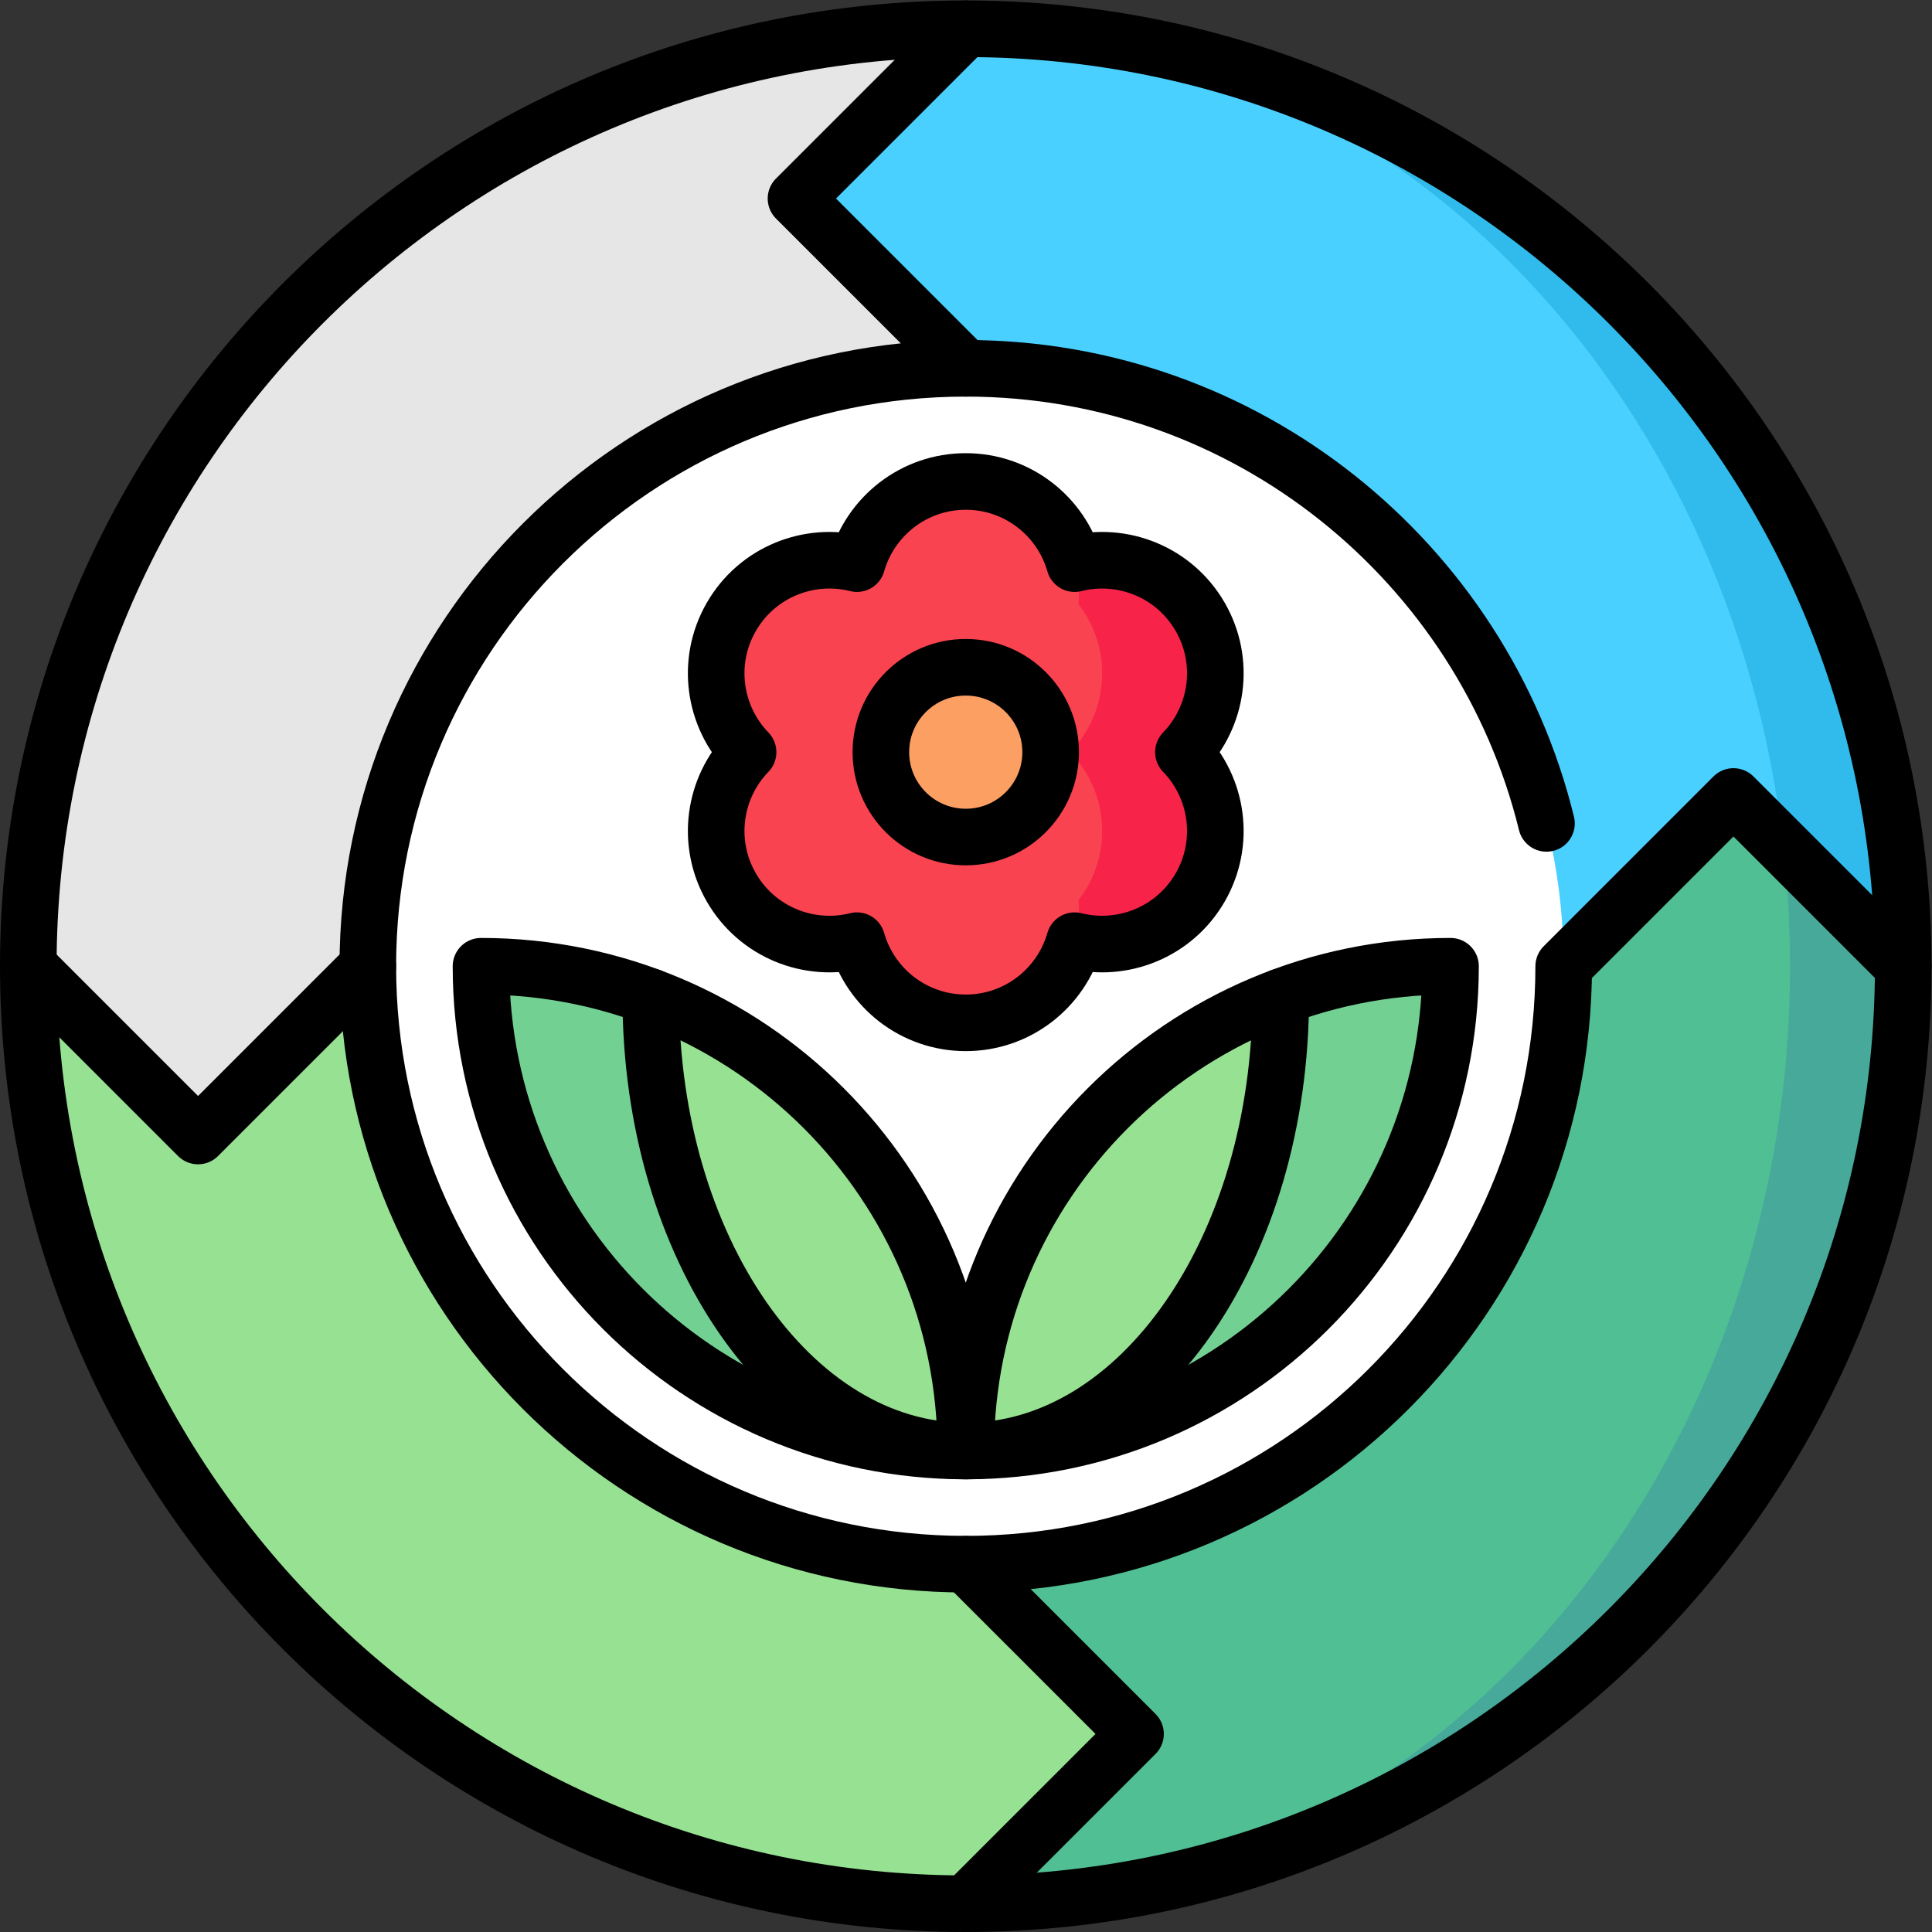
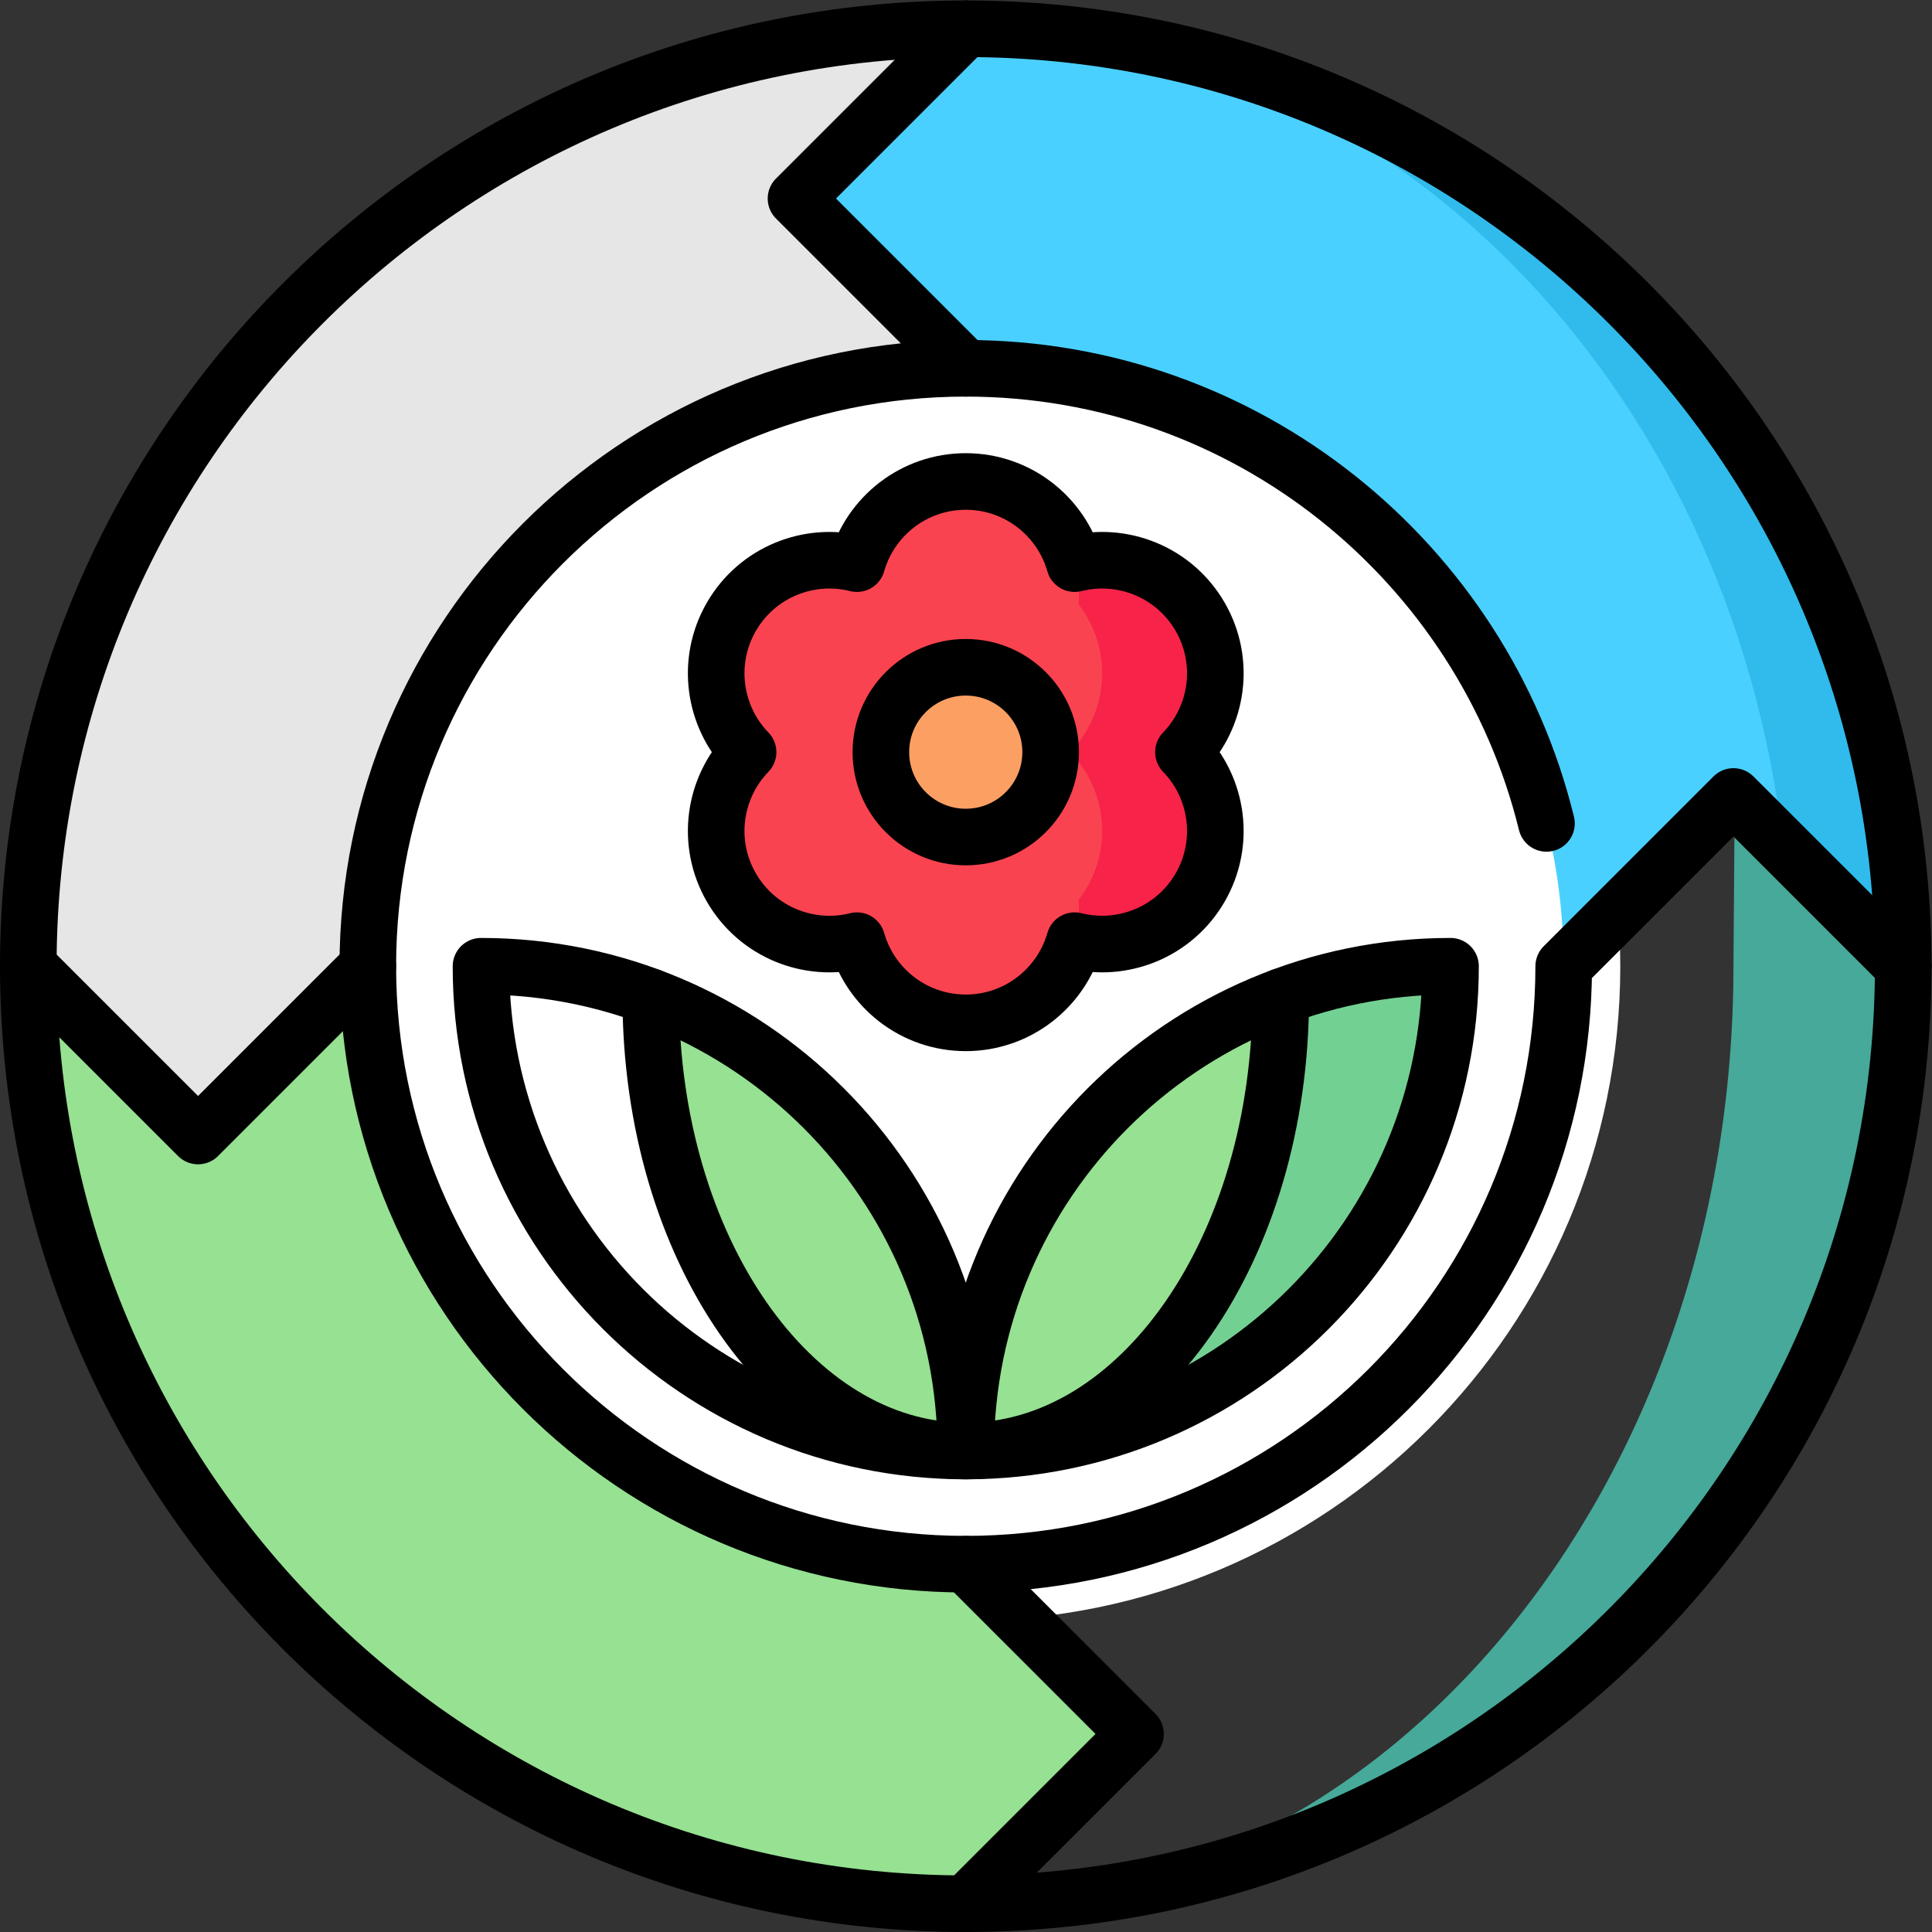
<svg xmlns="http://www.w3.org/2000/svg" version="1.1" width="512" height="512" x="0" y="0" viewBox="0 0 682.667 682.667" style="enable-background:new 0 0 512 512" xml:space="preserve">
  <rect x="0" y="0" width="682.667" height="682.667" fill="#333333" stroke="none" />
  <g>
    <defs>
      <clipPath id="a">
        <path d="M0 512h512V0H0Z" fill="#000000" opacity="1" data-original="#000000" />
      </clipPath>
    </defs>
    <g clip-path="url(#a)" transform="matrix(1.333 0 0 -1.333 0 682.667)">
      <path d="M0 0c0-95.821-77.679-173.5-173.5-173.5S-347-95.821-347 0s77.679 173.5 173.5 173.5S0 95.821 0 0" style="fill-opacity:1;fill-rule:nonzero;stroke:none" transform="translate(429.5 256)" fill="#FFFFFF" data-original="#ffffff" />
      <path d="M0 0c-6.858 11.879-20.613 17.284-33.287 14.096l-16.142.133V-85.979l16.142.133C-20.613-89.034-6.858-83.629 0-71.75c6.858 11.879 4.662 26.494-4.437 35.875C4.662-26.494 6.858-11.879 0 0" style="fill-opacity:1;fill-rule:nonzero;stroke:none" transform="translate(318.137 348.625)" fill="#F72349" data-original="#f72349" />
      <path d="M0 0a29.847 29.847 0 0 1-2.253 3.324c.071.842.116 1.692.116 2.551 0 16.568-13.432 30-30 30-13.717 0-25.275-9.209-28.85-21.779C-73.662 17.284-87.416 11.879-94.274 0c-6.859-11.879-4.663-26.494 4.436-35.875-9.099-9.381-11.295-23.996-4.436-35.875 6.858-11.879 20.612-17.284 33.287-14.096 3.575-12.57 15.133-21.779 28.85-21.779 16.568 0 30 13.432 30 30 0 .859-.045 1.709-.116 2.551A29.847 29.847 0 0 1 0-71.75c6.858 11.879 4.662 26.494-4.437 35.875C4.662-26.494 6.858-11.879 0 0" style="fill-opacity:1;fill-rule:nonzero;stroke:none" transform="translate(288.137 348.625)" fill="#FA4350" data-original="#fa4350" />
-       <path d="M0 0c-14.006 5.237-29.167 8.108-45 8.108 0-70.968 57.531-128.5 128.5-128.5z" style="fill-opacity:1;fill-rule:nonzero;stroke:none" transform="translate(172.5 247.892)" fill="#73D093" data-original="#73d093" />
+       <path d="M0 0z" style="fill-opacity:1;fill-rule:nonzero;stroke:none" transform="translate(172.5 247.892)" fill="#73D093" data-original="#73d093" />
      <path d="M0 0c0-66.49 37.384-120.392 83.5-120.392C83.5-65.256 48.772-18.238 0 0" style="fill-opacity:1;fill-rule:nonzero;stroke:none" transform="translate(172.5 247.892)" fill="#96E192" data-original="#96e192" />
      <path d="m0 0-83.5-120.392c70.969 0 128.5 57.532 128.5 128.5C29.167 8.108 14.006 5.237 0 0" style="fill-opacity:1;fill-rule:nonzero;stroke:none" transform="translate(339.5 247.892)" fill="#73D093" data-original="#73d093" />
      <path d="M0 0c-48.772-18.238-83.5-65.256-83.5-120.392C-37.384-120.392 0-66.49 0 0" style="fill-opacity:1;fill-rule:nonzero;stroke:none" transform="translate(339.5 247.892)" fill="#96E192" data-original="#96e192" />
      <path d="m0 0-.658-88.685c0-137.242-91.11-248.5-203.5-248.5 137.242 0 248.5 111.258 248.5 248.5z" style="fill-opacity:1;fill-rule:nonzero;stroke:none" transform="translate(460.158 344.685)" fill="#46A99A" data-original="#46a99a" />
-       <path d="M0 0c0 31.246-5.085 61.138-14.342 88.685L-15 90-60 0c0-87.537-70.963-158.5-158.5-158.5v-90C-97.826-248.5 0-137.242 0 0" style="fill-opacity:1;fill-rule:nonzero;stroke:none" transform="translate(474.5 256)" fill="#50BF94" data-original="#50bf94" />
      <path d="M0 0c-87.537 0-158.5 70.963-158.5 158.5h-90C-248.5 21.258-137.243-90 0-90l45 45z" style="fill-opacity:1;fill-rule:nonzero;stroke:none" transform="translate(256 97.5)" fill="#96E192" data-original="#96e192" />
      <path d="M0 0c0 87.537 70.963 158.5 158.5 158.5v90C21.257 248.5-90 137.242-90 0l45-45z" style="fill-opacity:1;fill-rule:nonzero;stroke:none" transform="translate(97.5 256)" fill="#E7E6E6" data-original="#e7e6e6" />
      <path d="m0 0 203.5-188.5 13.23-28.229L248.5-248.5C248.5-111.258 137.243 0 0 0" style="fill-opacity:1;fill-rule:nonzero;stroke:none" transform="translate(256 504.5)" fill="#30BBEC" data-original="#30bbec" />
      <path d="m0 0-45-45L0-90c87.537 0 158.5-70.963 158.5-158.5l45 45 13.23-13.229C203.014-94.49 111.21 0 0 0" style="fill-opacity:1;fill-rule:nonzero;stroke:none" transform="translate(256 504.5)" fill="#4AD0FF" data-original="#4ad0ff" />
      <path d="M0 0c0-12.427-10.074-22.5-22.5-22.5S-45-12.427-45 0s10.074 22.5 22.5 22.5S0 12.427 0 0" style="fill-opacity:1;fill-rule:nonzero;stroke:none" transform="translate(278.5 312.75)" fill="#FC9F63" data-original="#fc9f63" />
      <path d="M0 0c0-70.969-57.531-128.5-128.5-128.5S-257-70.969-257 0c70.969 0 128.5-57.531 128.5-128.5C-128.5-57.531-70.969 0 0 0Z" style="stroke-linecap: round; stroke-linejoin: round; stroke-miterlimit: 10; stroke-dasharray: none; stroke-opacity: 1;" transform="translate(384.5 256)" fill="none" stroke="#000000" stroke-width="15px" stroke-linecap="round" stroke-linejoin="round" stroke-miterlimit="10" stroke-dasharray="none" stroke-opacity="" data-original="#000000" />
      <path d="M0 0c0-66.49-37.384-120.392-83.5-120.392S-167-66.49-167 0" style="stroke-linecap: round; stroke-linejoin: round; stroke-miterlimit: 10; stroke-dasharray: none; stroke-opacity: 1;" transform="translate(339.5 247.892)" fill="none" stroke="#000000" stroke-width="15px" stroke-linecap="round" stroke-linejoin="round" stroke-miterlimit="10" stroke-dasharray="none" stroke-opacity="" data-original="#000000" />
      <path d="M0 0c0-137.243-111.257-248.5-248.5-248.5S-497-137.243-497 0s111.257 248.5 248.5 248.5S0 137.243 0 0Z" style="stroke-linecap: round; stroke-linejoin: round; stroke-miterlimit: 10; stroke-dasharray: none; stroke-opacity: 1;" transform="translate(504.5 256)" fill="none" stroke="#000000" stroke-width="15px" stroke-linecap="round" stroke-linejoin="round" stroke-miterlimit="10" stroke-dasharray="none" stroke-opacity="" data-original="#000000" />
      <path d="m0 0 45-45L90 0" style="stroke-linecap: round; stroke-linejoin: round; stroke-miterlimit: 10; stroke-dasharray: none; stroke-opacity: 1;" transform="translate(7.5 256)" fill="none" stroke="#000000" stroke-width="15px" stroke-linecap="round" stroke-linejoin="round" stroke-miterlimit="10" stroke-dasharray="none" stroke-opacity="" data-original="#000000" />
      <path d="m0 0-45 45-45-45c0-87.537-70.963-158.5-158.5-158.5S-407-87.537-407 0s70.963 158.5 158.5 158.5c74.486 0 136.96-51.385 153.937-120.637" style="stroke-linecap: round; stroke-linejoin: round; stroke-miterlimit: 10; stroke-dasharray: none; stroke-opacity: 1;" transform="translate(504.5 256)" fill="none" stroke="#000000" stroke-width="15px" stroke-linecap="round" stroke-linejoin="round" stroke-miterlimit="10" stroke-dasharray="none" stroke-opacity="" data-original="#000000" />
      <path d="m0 0 45 45L0 90" style="stroke-linecap: round; stroke-linejoin: round; stroke-miterlimit: 10; stroke-dasharray: none; stroke-opacity: 1;" transform="translate(256 7.5)" fill="none" stroke="#000000" stroke-width="15px" stroke-linecap="round" stroke-linejoin="round" stroke-miterlimit="10" stroke-dasharray="none" stroke-opacity="" data-original="#000000" />
      <path d="m0 0-45-45L0-90" style="stroke-linecap: round; stroke-linejoin: round; stroke-miterlimit: 10; stroke-dasharray: none; stroke-opacity: 1;" transform="translate(256 504.5)" fill="none" stroke="#000000" stroke-width="15px" stroke-linecap="round" stroke-linejoin="round" stroke-miterlimit="10" stroke-dasharray="none" stroke-opacity="" data-original="#000000" />
      <path d="M0 0c0-12.427-10.074-22.5-22.5-22.5S-45-12.427-45 0s10.074 22.5 22.5 22.5S0 12.427 0 0Z" style="stroke-linecap: round; stroke-linejoin: round; stroke-miterlimit: 10; stroke-dasharray: none; stroke-opacity: 1;" transform="translate(278.5 312.75)" fill="none" stroke="#000000" stroke-width="15px" stroke-linecap="round" stroke-linejoin="round" stroke-miterlimit="10" stroke-dasharray="none" stroke-opacity="" data-original="#000000" />
      <path d="M0 0c-6.858 11.879-20.613 17.284-33.287 14.096-3.575 12.57-15.133 21.779-28.85 21.779-13.717 0-25.275-9.209-28.85-21.779-12.675 3.188-26.429-2.217-33.287-14.096-6.859-11.879-4.663-26.494 4.436-35.875-9.099-9.381-11.295-23.996-4.436-35.875 6.858-11.879 20.612-17.284 33.287-14.096 3.575-12.57 15.133-21.779 28.85-21.779 13.717 0 25.275 9.209 28.85 21.779C-20.613-89.034-6.858-83.629 0-71.75c6.858 11.879 4.662 26.494-4.437 35.875C4.662-26.494 6.858-11.879 0 0Z" style="stroke-linecap: round; stroke-linejoin: round; stroke-miterlimit: 10; stroke-dasharray: none; stroke-opacity: 1;" transform="translate(318.137 348.625)" fill="none" stroke="#000000" stroke-width="15px" stroke-linecap="round" stroke-linejoin="round" stroke-miterlimit="10" stroke-dasharray="none" stroke-opacity="" data-original="#000000" />
    </g>
  </g>
</svg>